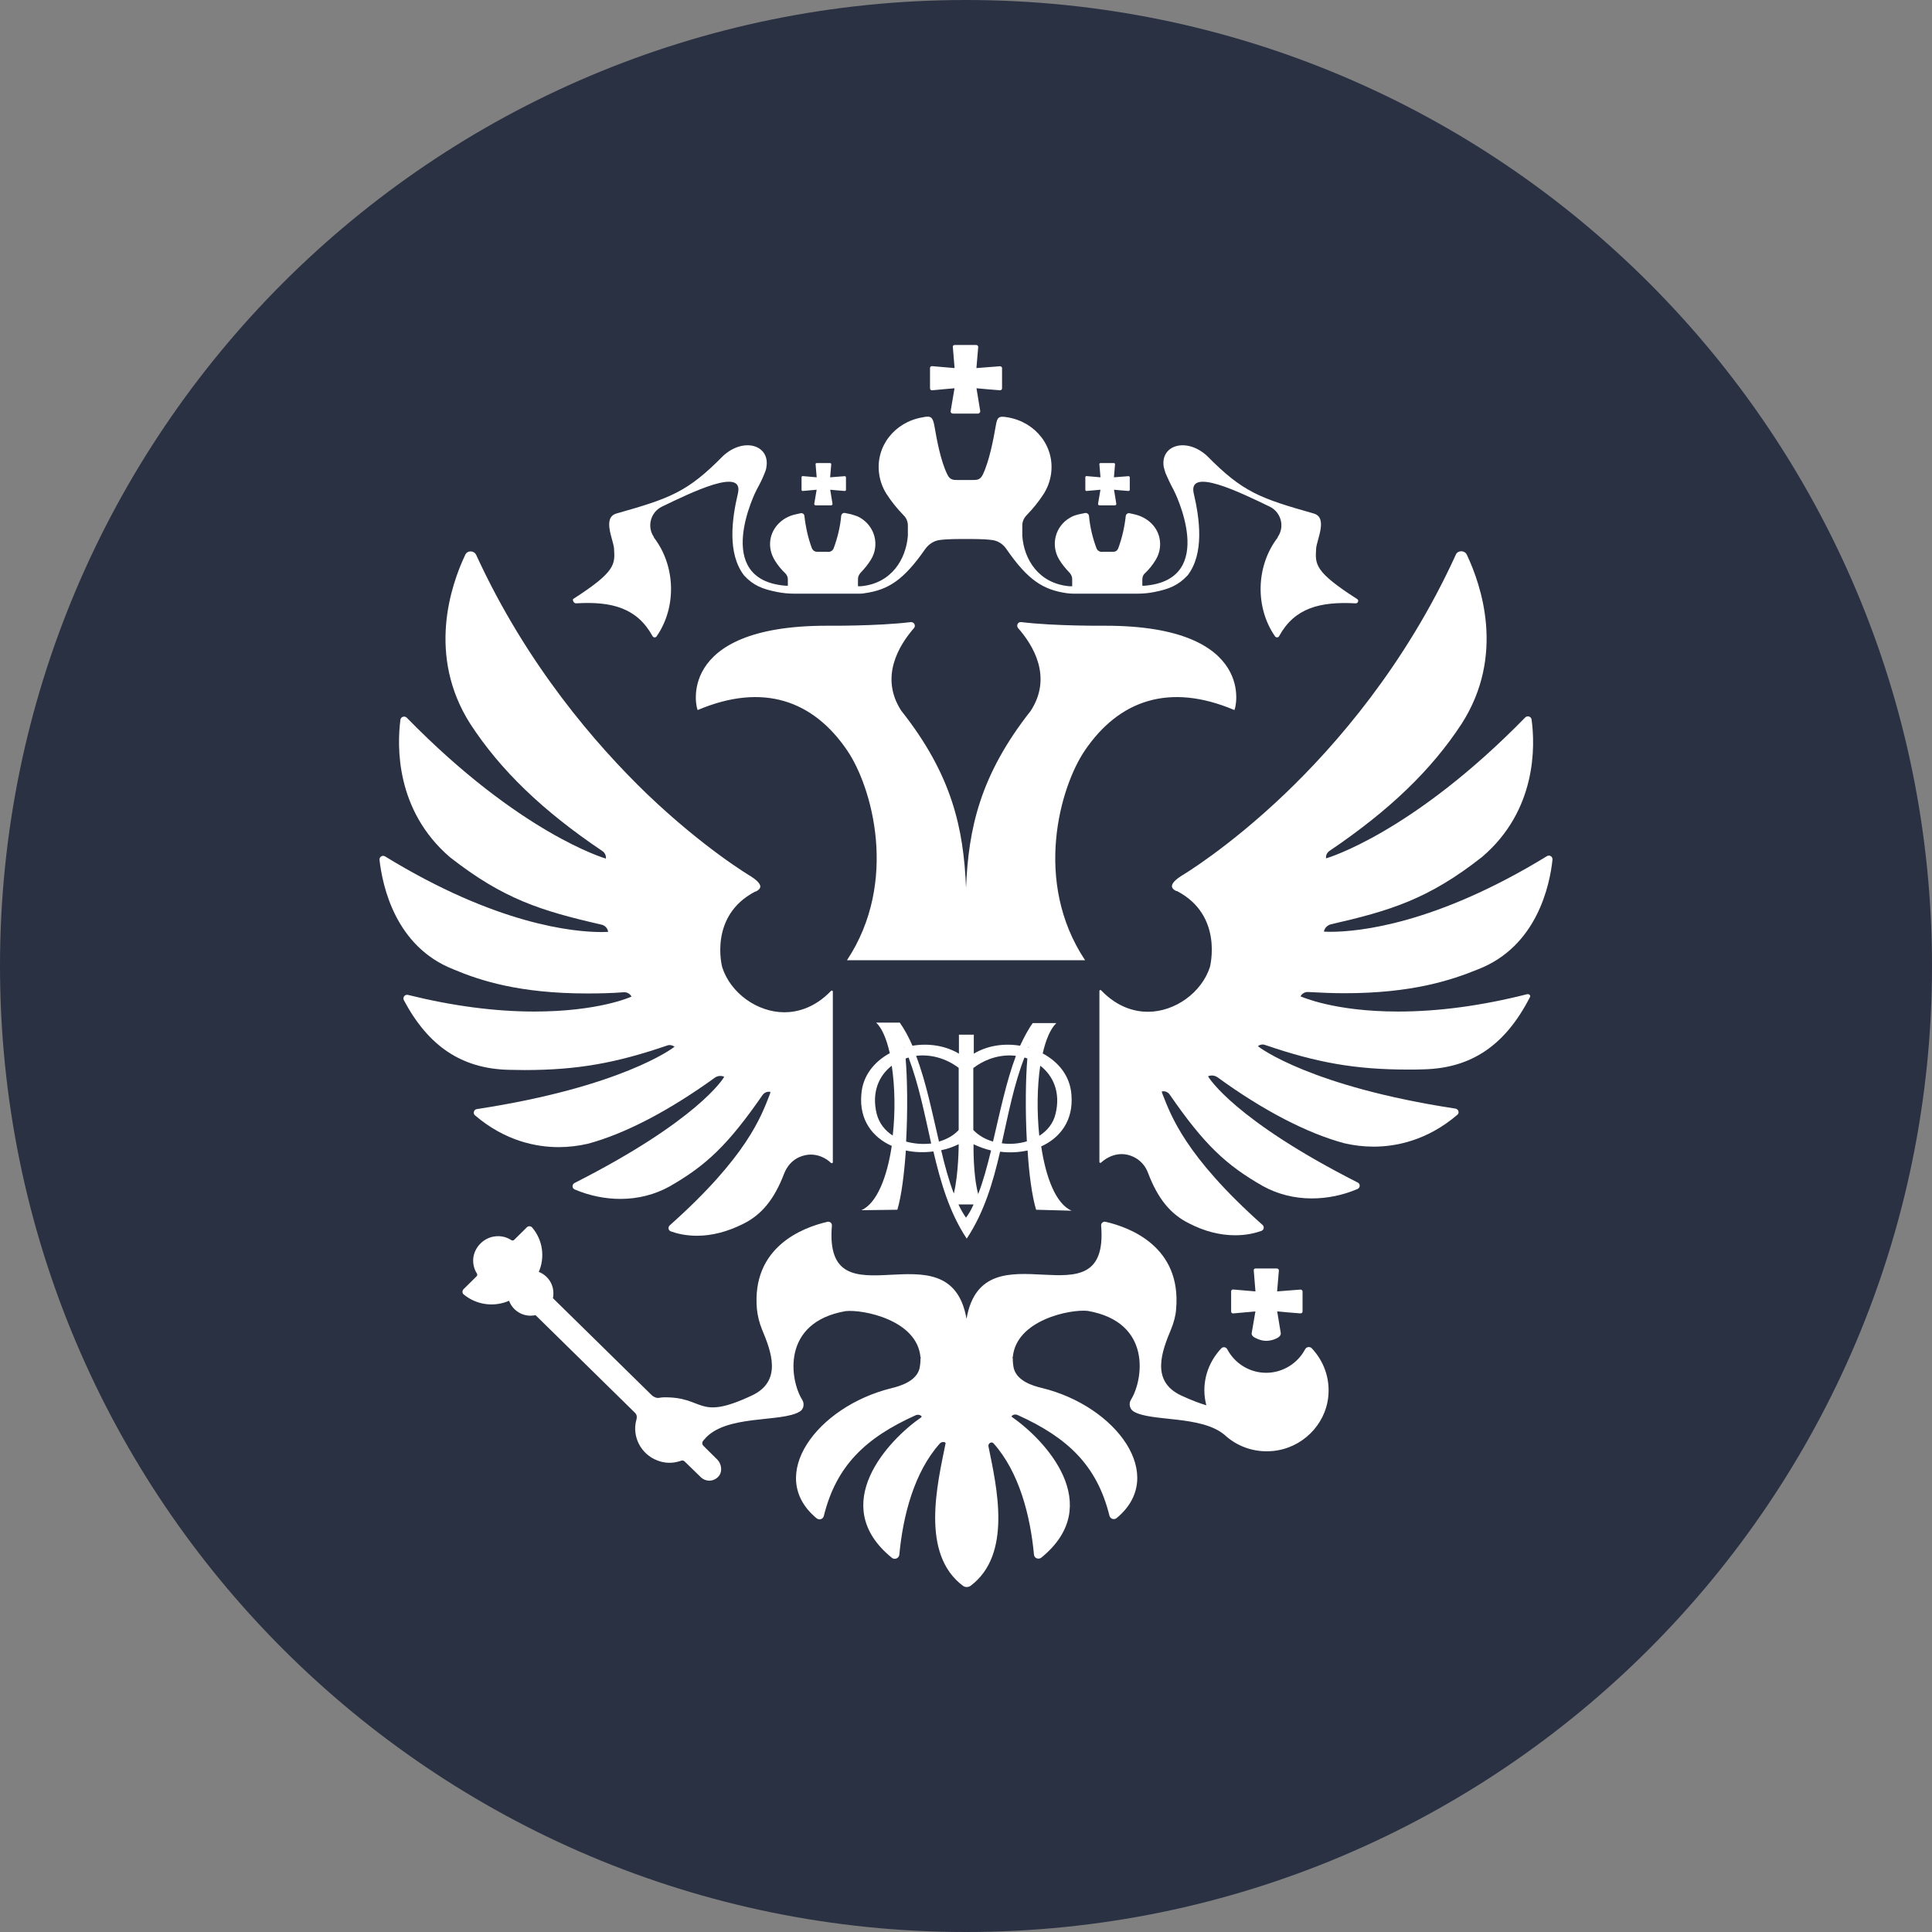
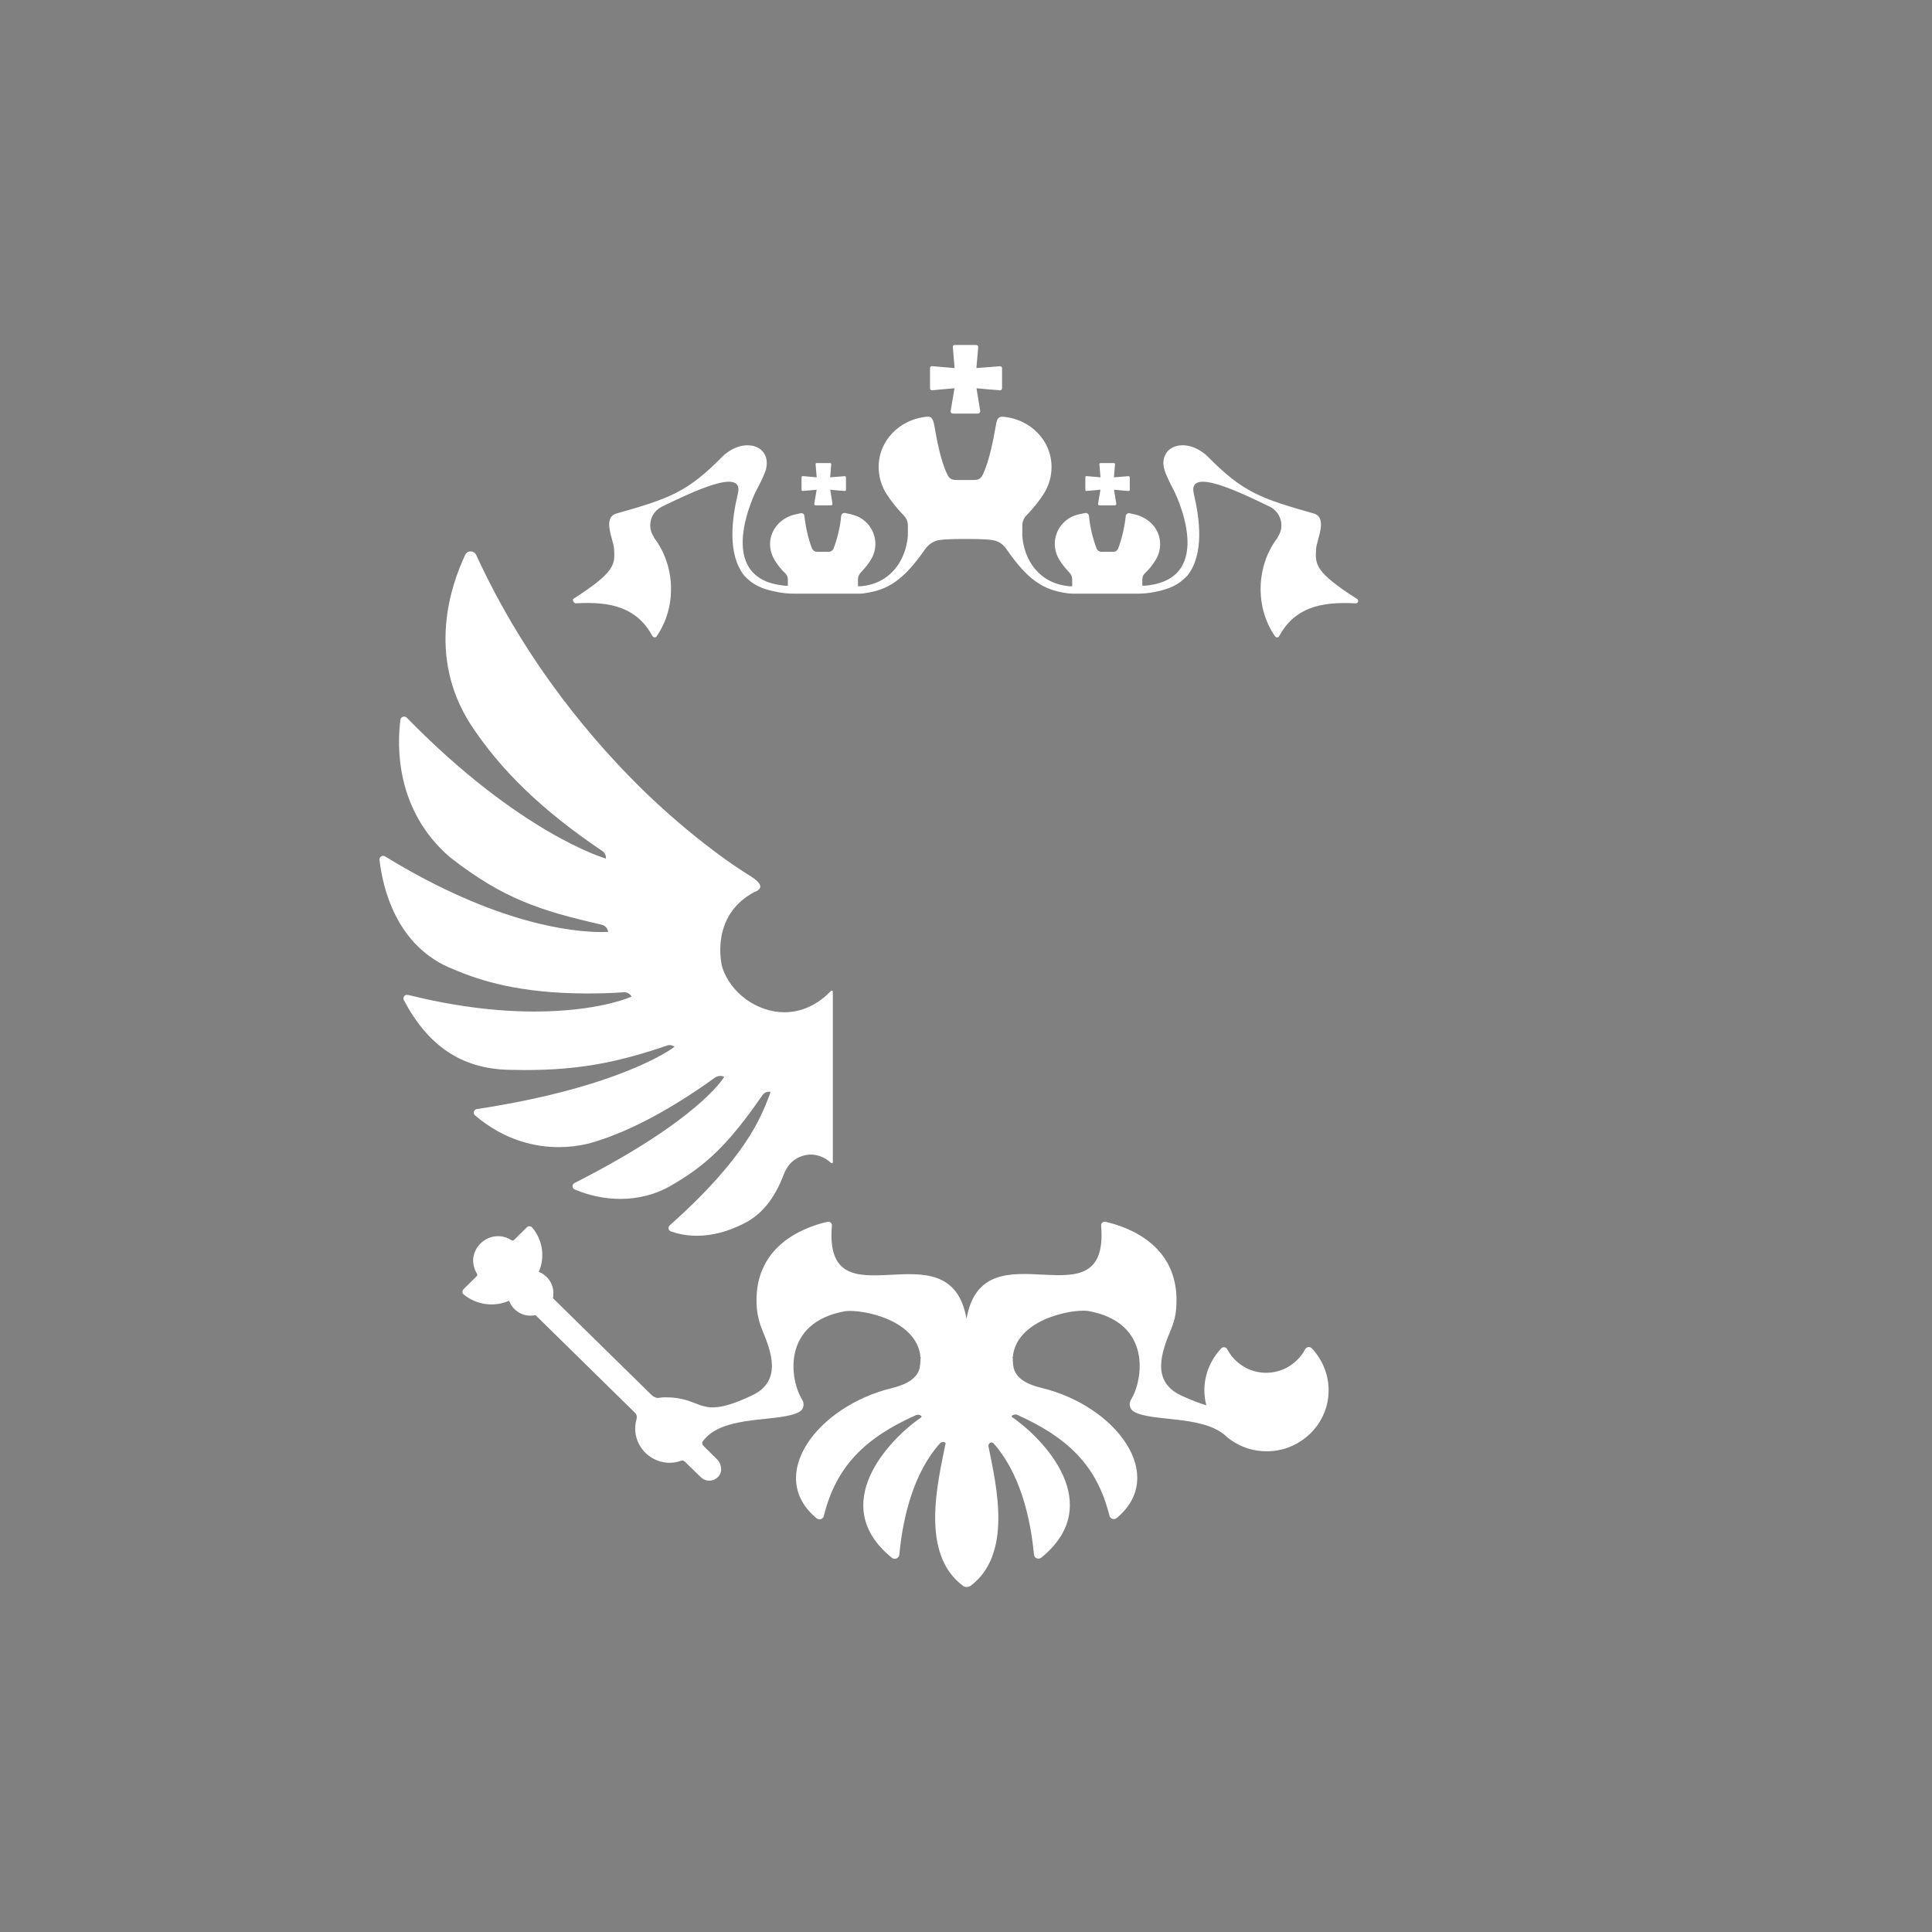
<svg xmlns="http://www.w3.org/2000/svg" width="56" height="56" viewBox="0 0 56 56" fill="none">
  <rect x="0" y="0" width="56" height="56" fill="#808080" stroke="none" />
-   <path d="M56 28C56 43.464 43.464 56 28 56C12.536 56 0 43.464 0 28C0 12.536 12.536 0 28 0C43.464 0 56 12.536 56 28Z" fill="#2A3143" />
-   <path d="M31.056 31.735C31.02 31.191 30.682 30.779 30.223 30.534C30.315 30.136 30.442 29.829 30.618 29.655H29.934C29.793 29.85 29.68 30.074 29.567 30.311C29.108 30.234 28.621 30.304 28.226 30.541V29.99H27.795V30.541C27.4 30.304 26.906 30.234 26.448 30.311C26.342 30.067 26.222 29.843 26.081 29.641H25.396C25.573 29.808 25.7 30.13 25.791 30.527C25.34 30.772 25.001 31.183 24.966 31.728C24.902 32.468 25.297 32.971 25.848 33.215C25.714 34.115 25.417 34.883 24.966 35.079L26.01 35.065C26.13 34.667 26.208 34.032 26.257 33.347C26.511 33.403 26.786 33.41 27.055 33.375C27.266 34.269 27.52 35.148 28.021 35.902C28.522 35.148 28.783 34.276 28.988 33.382C29.256 33.417 29.531 33.403 29.785 33.347C29.828 34.032 29.912 34.667 30.032 35.065L31.063 35.093C30.604 34.897 30.315 34.129 30.18 33.229C30.724 32.984 31.119 32.482 31.056 31.735ZM29.821 30.339C29.821 30.346 29.814 30.36 29.814 30.374H29.806C29.806 30.36 29.814 30.353 29.821 30.339ZM28.219 30.953C28.607 30.66 29.052 30.555 29.447 30.604C29.164 31.358 28.981 32.252 28.783 33.089C28.565 33.026 28.367 32.915 28.212 32.754V30.953H28.219ZM27.788 30.953V32.754C27.64 32.915 27.436 33.026 27.217 33.089C27.019 32.252 26.843 31.358 26.553 30.604C26.956 30.555 27.4 30.66 27.788 30.953ZM26.201 30.339C26.208 30.346 26.208 30.353 26.215 30.367H26.208C26.208 30.36 26.208 30.353 26.201 30.339ZM25.41 32.279C25.262 31.672 25.467 31.183 25.848 30.89C25.94 31.498 25.954 32.23 25.876 32.915C25.65 32.768 25.481 32.559 25.41 32.279ZM26.264 33.089C26.314 32.189 26.299 31.246 26.25 30.681C26.278 30.674 26.306 30.66 26.335 30.653C26.631 31.435 26.8 32.293 26.991 33.145C26.744 33.173 26.49 33.152 26.264 33.089ZM27.788 33.166C27.788 33.166 27.788 34.018 27.647 34.597C27.506 34.227 27.386 33.794 27.28 33.34C27.457 33.306 27.626 33.243 27.788 33.166ZM28 35.295C27.922 35.183 27.845 35.051 27.781 34.911C27.93 34.911 28.085 34.911 28.219 34.911C28.155 35.058 28.085 35.183 28 35.295ZM28.353 34.611C28.198 34.032 28.219 33.166 28.219 33.166C28.381 33.243 28.55 33.306 28.727 33.347C28.614 33.801 28.501 34.234 28.353 34.611ZM29.037 33.138C29.228 32.286 29.39 31.435 29.694 30.653C29.722 30.66 29.75 30.667 29.778 30.681C29.729 31.253 29.715 32.189 29.764 33.082C29.531 33.152 29.277 33.173 29.037 33.138ZM30.124 32.922C30.053 32.238 30.061 31.498 30.152 30.89C30.533 31.183 30.745 31.672 30.597 32.279C30.533 32.559 30.357 32.775 30.124 32.922Z" fill="white" />
-   <path d="M35.777 20.58C35.813 20.594 36.49 18.137 32.037 18.137C32.037 18.137 30.577 18.151 29.603 18.032C29.504 18.018 29.448 18.13 29.511 18.207C29.941 18.695 30.513 19.617 29.878 20.601C28.403 22.472 28.072 24.021 28.001 25.732C27.93 24.015 27.599 22.465 26.124 20.601C25.489 19.624 26.06 18.702 26.491 18.207C26.554 18.137 26.498 18.025 26.399 18.032C25.425 18.151 23.965 18.137 23.965 18.137C19.519 18.137 20.189 20.594 20.225 20.58C22.123 19.777 23.576 20.308 24.557 21.753C25.27 22.8 26.06 25.55 24.55 27.833H31.452C29.934 25.55 30.732 22.8 31.445 21.753C32.425 20.308 33.879 19.777 35.777 20.58Z" fill="white" />
  <path d="M15.199 31.016C16.737 31.016 17.852 30.814 19.341 30.304C19.412 30.276 19.489 30.297 19.553 30.339C19.497 30.388 17.993 31.512 13.823 32.147C13.731 32.161 13.703 32.272 13.767 32.328C14.649 33.082 15.559 33.25 16.194 33.25C16.483 33.25 16.766 33.215 17.041 33.152C18.106 32.866 19.384 32.203 20.717 31.239C20.795 31.183 20.901 31.169 20.992 31.211C20.964 31.267 20.216 32.482 16.653 34.29C16.575 34.332 16.575 34.443 16.66 34.478C17.09 34.66 17.542 34.751 17.986 34.751C18.494 34.751 18.981 34.625 19.398 34.395C20.477 33.78 21.105 33.18 22.107 31.735C22.157 31.665 22.248 31.63 22.333 31.651C22.326 31.679 22.319 31.707 22.305 31.742C22.065 32.349 21.663 33.515 19.412 35.518C19.355 35.574 19.369 35.665 19.447 35.693C19.623 35.756 19.878 35.819 20.202 35.819C20.64 35.819 21.091 35.7 21.536 35.477C22.079 35.211 22.446 34.758 22.728 34.018C22.813 33.801 22.961 33.634 23.159 33.543C23.272 33.494 23.385 33.466 23.498 33.466C23.709 33.466 23.921 33.55 24.09 33.71C24.111 33.724 24.14 33.71 24.14 33.69V28.74C24.14 28.712 24.104 28.705 24.09 28.719C23.603 29.229 23.088 29.341 22.735 29.341C21.945 29.341 21.176 28.782 20.936 28.042C20.929 28.028 20.534 26.548 21.889 25.843H21.903C21.903 25.843 22.023 25.794 22.037 25.711C22.044 25.662 22.016 25.564 21.769 25.404C21.755 25.396 20.421 24.608 18.756 23.016C17.288 21.599 15.27 19.282 13.802 16.084C13.738 15.952 13.548 15.945 13.484 16.084C13.068 16.964 12.369 19.002 13.633 20.985C14.508 22.325 15.721 23.498 17.464 24.671C17.535 24.719 17.57 24.803 17.563 24.887C17.535 24.88 15.072 24.161 11.791 20.803C11.727 20.74 11.621 20.775 11.607 20.859C11.508 21.613 11.459 23.484 13.04 24.845C14.599 26.067 15.693 26.402 17.429 26.8C17.535 26.821 17.612 26.904 17.627 27.009C17.619 27.009 17.612 27.016 17.443 27.016C16.617 27.016 14.387 26.8 11.163 24.824C11.085 24.775 10.993 24.838 11 24.922C11.085 25.669 11.452 27.435 13.146 28.098C13.922 28.426 15.065 28.796 17.02 28.796C17.372 28.796 17.704 28.789 18.078 28.761C18.17 28.754 18.262 28.803 18.304 28.887C18.276 28.901 17.344 29.32 15.488 29.32C14.352 29.32 13.117 29.159 11.826 28.838C11.734 28.817 11.664 28.908 11.706 28.991C12.419 30.332 13.386 30.974 14.74 31.009C14.896 31.009 15.051 31.016 15.199 31.016Z" fill="white" />
-   <path d="M44.266 28.817C42.946 29.152 41.69 29.32 40.526 29.32C38.67 29.32 37.738 28.894 37.696 28.88C37.738 28.796 37.83 28.747 37.922 28.754C38.296 28.775 38.627 28.789 38.98 28.789C40.928 28.789 42.071 28.412 42.854 28.091C44.548 27.428 44.922 25.662 45 24.915C45.007 24.831 44.915 24.768 44.837 24.817C41.612 26.793 39.376 27.009 38.557 27.009C38.388 27.009 38.374 27.002 38.374 27.002C38.395 26.897 38.472 26.821 38.571 26.793C40.307 26.395 41.408 26.06 42.96 24.838C44.548 23.484 44.499 21.613 44.393 20.852C44.379 20.768 44.273 20.733 44.209 20.796C40.928 24.154 38.465 24.873 38.437 24.88C38.423 24.796 38.465 24.712 38.536 24.664C40.272 23.491 41.492 22.318 42.367 20.978C43.638 18.995 42.932 16.957 42.516 16.077C42.452 15.945 42.255 15.945 42.198 16.077C40.737 19.282 38.719 21.599 37.252 23.002C35.586 24.594 34.252 25.383 34.238 25.39C33.991 25.55 33.963 25.648 33.97 25.697C33.977 25.78 34.097 25.829 34.104 25.829H34.118C35.466 26.534 35.071 28.014 35.071 28.028C34.831 28.768 34.062 29.327 33.272 29.327C32.919 29.327 32.404 29.215 31.917 28.705C31.895 28.684 31.867 28.698 31.867 28.726V33.676C31.867 33.704 31.895 33.717 31.917 33.697C32.086 33.543 32.298 33.452 32.51 33.452C32.63 33.452 32.742 33.48 32.848 33.529C33.046 33.62 33.201 33.787 33.279 34.004C33.561 34.744 33.928 35.197 34.471 35.463C34.916 35.693 35.367 35.805 35.805 35.805C36.123 35.805 36.383 35.742 36.56 35.679C36.638 35.651 36.652 35.553 36.595 35.505C34.344 33.501 33.942 32.328 33.702 31.728C33.688 31.7 33.681 31.665 33.674 31.637C33.758 31.616 33.85 31.651 33.9 31.721C34.902 33.173 35.53 33.766 36.609 34.381C37.026 34.611 37.513 34.737 38.021 34.737C38.465 34.737 38.924 34.646 39.347 34.464C39.432 34.429 39.432 34.311 39.354 34.276C35.791 32.468 35.043 31.246 35.015 31.198C35.106 31.156 35.205 31.17 35.29 31.225C36.623 32.196 37.901 32.852 38.966 33.138C39.241 33.201 39.524 33.236 39.813 33.236C40.448 33.236 41.358 33.068 42.24 32.314C42.311 32.259 42.276 32.147 42.184 32.133C38.014 31.498 36.518 30.374 36.461 30.325C36.518 30.276 36.602 30.262 36.673 30.29C38.162 30.8 39.277 31.002 40.815 31.002C40.963 31.002 41.118 31.002 41.274 30.995C42.65 30.96 43.631 30.297 44.343 28.908C44.379 28.866 44.329 28.803 44.266 28.817Z" fill="white" />
  <path d="M37.831 39.107C37.619 39.511 37.188 39.791 36.702 39.791C36.208 39.791 35.784 39.511 35.572 39.107C35.537 39.044 35.453 39.03 35.403 39.079C35.1 39.4 34.909 39.825 34.909 40.3C34.909 40.447 34.93 40.593 34.966 40.733C34.775 40.677 34.535 40.587 34.232 40.447C33.343 40.028 33.681 39.162 33.942 38.534C34.02 38.346 34.077 38.143 34.091 37.941C34.246 36.147 32.771 35.581 32.044 35.414C31.974 35.4 31.91 35.456 31.917 35.525C32.164 38.513 28.502 35.428 28.015 38.227C27.528 35.435 23.859 38.52 24.113 35.525C24.12 35.456 24.056 35.4 23.986 35.414C23.259 35.581 21.784 36.147 21.939 37.941C21.96 38.143 22.01 38.346 22.087 38.534C22.349 39.162 22.687 40.028 21.798 40.447C20.182 41.208 20.443 40.475 19.222 40.503C19.201 40.503 19.145 40.51 19.102 40.517C19.032 40.531 18.94 40.489 18.891 40.44L16.026 37.627C16.04 37.578 16.04 37.529 16.04 37.48C16.04 37.201 15.864 36.963 15.617 36.866C15.8 36.447 15.736 35.944 15.426 35.581C15.384 35.532 15.313 35.532 15.271 35.574L14.904 35.937C14.883 35.958 14.847 35.965 14.819 35.944C14.678 35.853 14.509 35.812 14.325 35.84C14.008 35.889 13.754 36.154 13.718 36.468C13.704 36.629 13.739 36.782 13.824 36.915C13.838 36.943 13.838 36.977 13.81 36.998L13.436 37.368C13.394 37.41 13.394 37.487 13.443 37.522C13.817 37.829 14.325 37.892 14.756 37.703C14.847 37.955 15.094 38.136 15.377 38.136C15.426 38.136 15.475 38.129 15.525 38.122L18.411 40.956C18.453 40.998 18.467 41.061 18.453 41.124C18.453 41.131 18.446 41.145 18.446 41.152C18.312 41.633 18.573 42.15 19.053 42.332C19.265 42.415 19.483 42.422 19.702 42.353C19.709 42.353 19.724 42.346 19.745 42.339C19.78 42.325 19.822 42.339 19.843 42.36L20.309 42.813C20.38 42.883 20.471 42.918 20.556 42.918C20.662 42.918 20.775 42.869 20.846 42.771C20.944 42.639 20.909 42.429 20.796 42.311L20.387 41.906C20.352 41.871 20.344 41.815 20.373 41.773C20.387 41.752 20.401 41.738 20.408 41.731C21.015 40.984 22.645 41.243 23.181 40.915C23.301 40.845 23.322 40.684 23.252 40.572C22.899 40.014 22.631 38.332 24.508 38.004C25.002 37.948 26.597 38.255 26.681 39.351H26.709C26.695 39.351 26.681 39.365 26.681 39.379C26.681 39.469 26.674 39.56 26.653 39.665C26.561 40.035 26.096 40.175 25.841 40.237C23.682 40.768 22.186 42.778 23.668 44.007C23.746 44.07 23.859 44.035 23.88 43.937C24.24 42.485 25.087 41.675 26.547 41.019C26.597 40.998 26.66 41.005 26.702 41.04C26.716 41.054 26.716 41.068 26.702 41.082C25.75 41.738 23.971 43.623 25.849 45.152C25.933 45.222 26.053 45.166 26.067 45.068C26.173 43.93 26.498 42.674 27.239 41.843C27.274 41.801 27.352 41.78 27.401 41.815C27.408 41.822 27.408 41.829 27.408 41.836C27.175 43.002 26.667 45.04 27.916 45.969C27.973 46.011 28.064 46.011 28.128 45.969C29.349 45.061 28.89 43.099 28.65 41.92C28.636 41.836 28.742 41.773 28.798 41.836C29.539 42.667 29.864 43.923 29.97 45.061C29.977 45.166 30.104 45.215 30.188 45.145C32.058 43.616 30.287 41.731 29.335 41.075C29.32 41.068 29.32 41.047 29.335 41.033C29.377 40.998 29.44 40.991 29.49 41.012C30.95 41.669 31.797 42.478 32.157 43.93C32.178 44.028 32.298 44.063 32.369 44C33.851 42.771 32.355 40.754 30.195 40.23C29.934 40.168 29.476 40.028 29.384 39.658C29.363 39.56 29.356 39.462 29.356 39.372C29.356 39.358 29.342 39.344 29.328 39.344H29.356C29.447 38.255 31.035 37.941 31.529 37.997C33.406 38.325 33.131 40.007 32.785 40.565C32.708 40.684 32.743 40.845 32.863 40.915C33.371 41.215 34.803 41.019 35.488 41.585C35.848 41.92 36.342 42.108 36.885 42.059C37.732 41.983 38.416 41.312 38.501 40.482C38.557 39.937 38.36 39.435 38.014 39.072C37.95 39.023 37.866 39.044 37.831 39.107Z" fill="white" />
  <path d="M16.697 17.488C17.742 17.425 18.468 17.627 18.913 18.437C18.941 18.486 19.005 18.486 19.033 18.444C19.619 17.599 19.583 16.398 18.955 15.582C18.955 15.582 18.955 15.582 18.955 15.568C18.744 15.268 18.857 14.849 19.181 14.688C20.049 14.269 21.566 13.53 21.39 14.297C21.213 15.044 21.079 16.043 21.566 16.678C21.834 16.971 22.103 17.076 22.526 17.159C22.695 17.194 22.872 17.208 23.041 17.208C23.514 17.208 24.551 17.208 24.876 17.208C24.939 17.208 25.003 17.208 25.066 17.194C25.751 17.097 26.195 16.81 26.816 15.917C26.915 15.777 27.07 15.672 27.24 15.652C27.508 15.617 27.868 15.624 27.995 15.624C28.122 15.624 28.482 15.617 28.75 15.652C28.926 15.672 29.074 15.77 29.173 15.917C29.794 16.817 30.239 17.097 30.923 17.194C30.987 17.201 31.05 17.208 31.114 17.208C31.439 17.208 32.476 17.208 32.949 17.208C33.125 17.208 33.294 17.194 33.464 17.159C33.887 17.076 34.155 16.964 34.423 16.678C34.91 16.049 34.776 15.044 34.6 14.297C34.431 13.53 35.94 14.269 36.809 14.688C37.133 14.849 37.246 15.268 37.034 15.568C37.034 15.582 37.034 15.582 37.034 15.582C36.406 16.398 36.371 17.599 36.957 18.444C36.985 18.486 37.055 18.486 37.077 18.437C37.521 17.627 38.248 17.432 39.292 17.488C39.363 17.494 39.398 17.397 39.335 17.362C38.093 16.566 38.121 16.357 38.149 15.896C38.17 15.638 38.495 15.002 38.079 14.884C36.526 14.444 36.025 14.269 34.988 13.215C34.388 12.664 33.626 12.901 33.732 13.536C33.746 13.599 33.767 13.662 33.788 13.725C33.859 13.886 33.929 14.039 34.014 14.193C34.035 14.227 35.334 16.803 33.174 16.978C33.174 16.978 33.153 16.978 33.111 16.978V16.796C33.111 16.734 33.132 16.664 33.181 16.622C33.301 16.51 33.407 16.378 33.492 16.238C33.598 16.07 33.647 15.868 33.619 15.659C33.569 15.282 33.273 15.002 32.899 14.912L32.744 14.877C32.687 14.863 32.638 14.905 32.631 14.954C32.596 15.275 32.525 15.589 32.412 15.896C32.363 15.994 32.313 15.994 32.222 15.994H31.968C31.89 16.008 31.812 15.966 31.784 15.896C31.671 15.596 31.594 15.275 31.565 14.954C31.558 14.898 31.509 14.863 31.453 14.87L31.283 14.905C31.191 14.926 31.1 14.954 31.022 15.002C30.585 15.247 30.444 15.798 30.704 16.224C30.789 16.364 30.895 16.489 31.008 16.608C31.05 16.657 31.078 16.72 31.078 16.782V16.992C31.022 16.992 30.987 16.992 30.987 16.992C30.105 16.908 29.681 16.217 29.632 15.533V15.233C29.632 15.121 29.674 15.023 29.752 14.94C29.942 14.744 30.112 14.535 30.26 14.304C30.366 14.13 30.436 13.941 30.465 13.739C30.578 12.943 30.02 12.238 29.216 12.098C28.948 12.05 28.905 12.085 28.863 12.343C28.799 12.713 28.679 13.355 28.489 13.753C28.411 13.913 28.319 13.913 28.185 13.913H27.762C27.628 13.913 27.536 13.913 27.459 13.753C27.261 13.355 27.148 12.713 27.084 12.343C27.035 12.085 26.986 12.043 26.732 12.098C25.927 12.238 25.37 12.943 25.483 13.739C25.511 13.941 25.581 14.13 25.687 14.304C25.835 14.535 26.005 14.744 26.195 14.94C26.273 15.016 26.315 15.121 26.315 15.233V15.533C26.259 16.21 25.843 16.908 24.96 16.992C24.96 16.992 24.925 16.992 24.869 16.992V16.782C24.869 16.72 24.897 16.657 24.939 16.608C25.052 16.489 25.158 16.364 25.243 16.224C25.504 15.805 25.363 15.254 24.925 15.002C24.84 14.954 24.756 14.933 24.664 14.905L24.495 14.87C24.438 14.856 24.389 14.898 24.382 14.954C24.354 15.275 24.276 15.589 24.163 15.896C24.135 15.966 24.057 16.008 23.98 15.994H23.726C23.641 15.994 23.591 15.994 23.535 15.896C23.422 15.596 23.352 15.275 23.316 14.954C23.309 14.898 23.26 14.863 23.203 14.877L23.048 14.912C22.674 14.995 22.378 15.289 22.328 15.659C22.3 15.861 22.349 16.063 22.455 16.238C22.54 16.378 22.646 16.51 22.766 16.622C22.815 16.671 22.836 16.734 22.836 16.796V16.978C22.801 16.978 22.78 16.978 22.773 16.978C20.614 16.803 21.912 14.227 21.933 14.193C22.018 14.039 22.096 13.886 22.159 13.725C22.187 13.662 22.208 13.599 22.215 13.536C22.321 12.901 21.559 12.664 20.959 13.215C19.922 14.269 19.421 14.444 17.869 14.884C17.452 15.002 17.777 15.638 17.798 15.896C17.826 16.357 17.855 16.566 16.613 17.362C16.591 17.397 16.627 17.488 16.697 17.488Z" fill="white" />
  <path d="M28.354 10.057C28.354 10.081 28.302 10.669 28.302 10.669C28.302 10.669 28.955 10.619 28.985 10.616C29.015 10.613 29.045 10.642 29.045 10.669C29.045 10.697 29.045 11.221 29.045 11.254C29.045 11.288 29.026 11.312 28.979 11.312C28.931 11.312 28.304 11.254 28.304 11.254C28.304 11.254 28.408 11.886 28.413 11.918C28.417 11.949 28.385 11.988 28.346 11.988C28.307 11.988 27.688 11.988 27.629 11.988C27.57 11.988 27.55 11.949 27.556 11.909C27.562 11.869 27.667 11.254 27.667 11.254C27.667 11.254 27.054 11.307 27.018 11.313C26.982 11.318 26.957 11.288 26.957 11.254C26.957 11.221 26.957 10.695 26.957 10.663C26.957 10.631 26.991 10.61 27.018 10.613C27.044 10.617 27.669 10.669 27.669 10.669C27.669 10.669 27.619 10.068 27.618 10.048C27.616 10.028 27.635 10 27.669 10C27.702 10 28.248 10 28.293 10C28.338 10 28.353 10.033 28.354 10.057Z" fill="white" />
  <path d="M24.094 13.457C24.094 13.472 24.062 13.835 24.062 13.835C24.062 13.835 24.465 13.804 24.483 13.802C24.502 13.8 24.521 13.818 24.521 13.835C24.521 13.851 24.521 14.175 24.521 14.195C24.521 14.216 24.509 14.231 24.48 14.231C24.45 14.231 24.064 14.195 24.064 14.195C24.064 14.195 24.128 14.585 24.131 14.604C24.133 14.624 24.113 14.648 24.09 14.648C24.065 14.648 23.684 14.648 23.647 14.648C23.611 14.648 23.599 14.624 23.602 14.599C23.606 14.574 23.671 14.195 23.671 14.195C23.671 14.195 23.293 14.228 23.27 14.231C23.248 14.235 23.233 14.216 23.233 14.195C23.233 14.175 23.233 13.851 23.233 13.831C23.233 13.811 23.254 13.798 23.27 13.8C23.287 13.802 23.672 13.835 23.672 13.835C23.672 13.835 23.641 13.464 23.64 13.452C23.64 13.439 23.651 13.422 23.672 13.422C23.692 13.422 24.029 13.422 24.057 13.422C24.084 13.422 24.094 13.442 24.094 13.457Z" fill="white" />
  <path d="M32.32 13.457C32.32 13.472 32.288 13.835 32.288 13.835C32.288 13.835 32.691 13.804 32.71 13.802C32.728 13.8 32.747 13.818 32.747 13.835C32.747 13.851 32.747 14.175 32.747 14.195C32.747 14.216 32.735 14.231 32.706 14.231C32.676 14.231 32.29 14.195 32.29 14.195C32.29 14.195 32.354 14.585 32.357 14.604C32.359 14.624 32.34 14.648 32.316 14.648C32.291 14.648 31.91 14.648 31.873 14.648C31.837 14.648 31.825 14.624 31.828 14.599C31.832 14.574 31.897 14.195 31.897 14.195C31.897 14.195 31.519 14.228 31.496 14.231C31.474 14.235 31.459 14.216 31.459 14.195C31.459 14.175 31.459 13.851 31.459 13.831C31.459 13.811 31.48 13.798 31.496 13.8C31.513 13.802 31.898 13.835 31.898 13.835C31.898 13.835 31.867 13.464 31.866 13.452C31.866 13.439 31.877 13.422 31.898 13.422C31.919 13.422 32.255 13.422 32.283 13.422C32.311 13.422 32.32 13.442 32.32 13.457Z" fill="white" />
-   <path d="M37.069 36.825C37.069 36.849 37.018 37.432 37.018 37.432C37.018 37.432 37.666 37.382 37.695 37.379C37.725 37.376 37.755 37.405 37.755 37.432C37.755 37.459 37.755 37.979 37.755 38.012C37.755 38.045 37.737 38.069 37.689 38.069C37.642 38.069 37.02 38.012 37.02 38.012C37.02 38.012 37.119 38.609 37.124 38.64C37.128 38.671 37.115 38.721 37.058 38.761C37.002 38.8 36.869 38.865 36.694 38.865C36.538 38.865 36.372 38.777 36.338 38.752C36.304 38.727 36.274 38.686 36.28 38.646C36.286 38.607 36.389 38.012 36.389 38.012C36.389 38.012 35.781 38.065 35.745 38.07C35.709 38.075 35.685 38.045 35.685 38.012C35.685 37.979 35.685 37.458 35.685 37.426C35.685 37.394 35.719 37.373 35.745 37.377C35.771 37.38 36.39 37.432 36.39 37.432C36.39 37.432 36.341 36.836 36.34 36.816C36.338 36.796 36.357 36.768 36.39 36.768C36.423 36.768 36.965 36.768 37.01 36.768C37.054 36.768 37.069 36.801 37.069 36.825Z" fill="white" />
</svg>